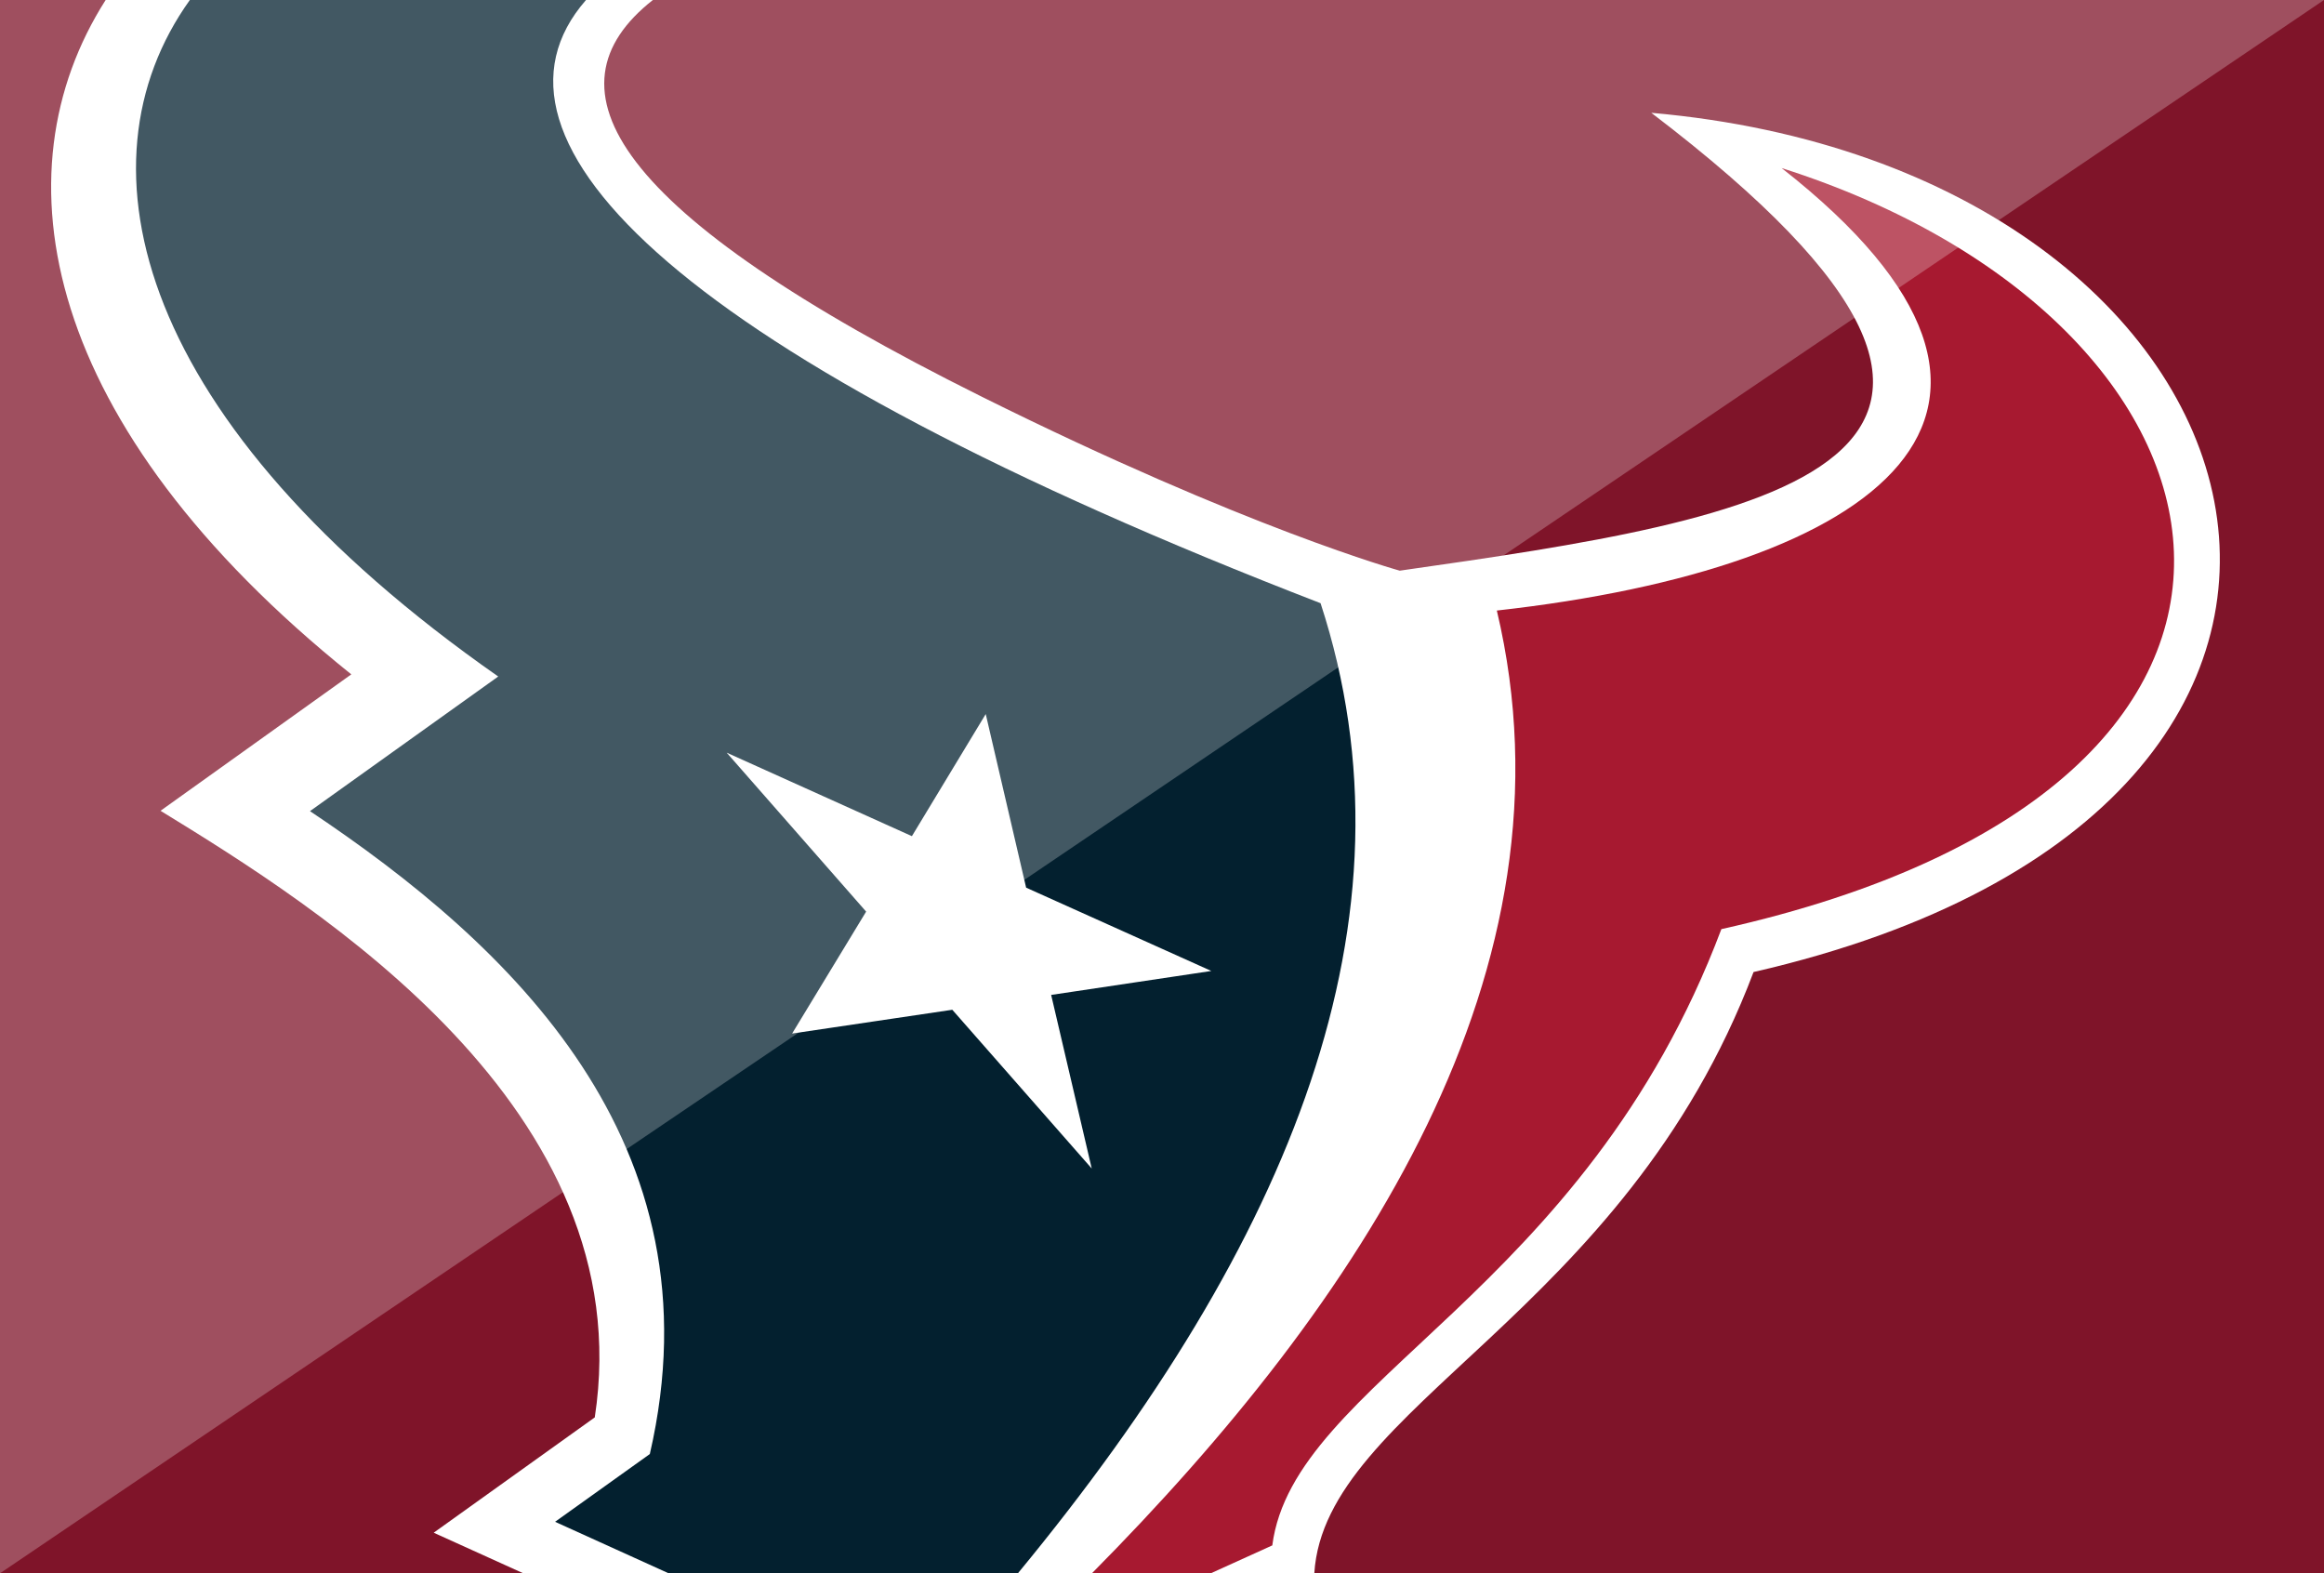
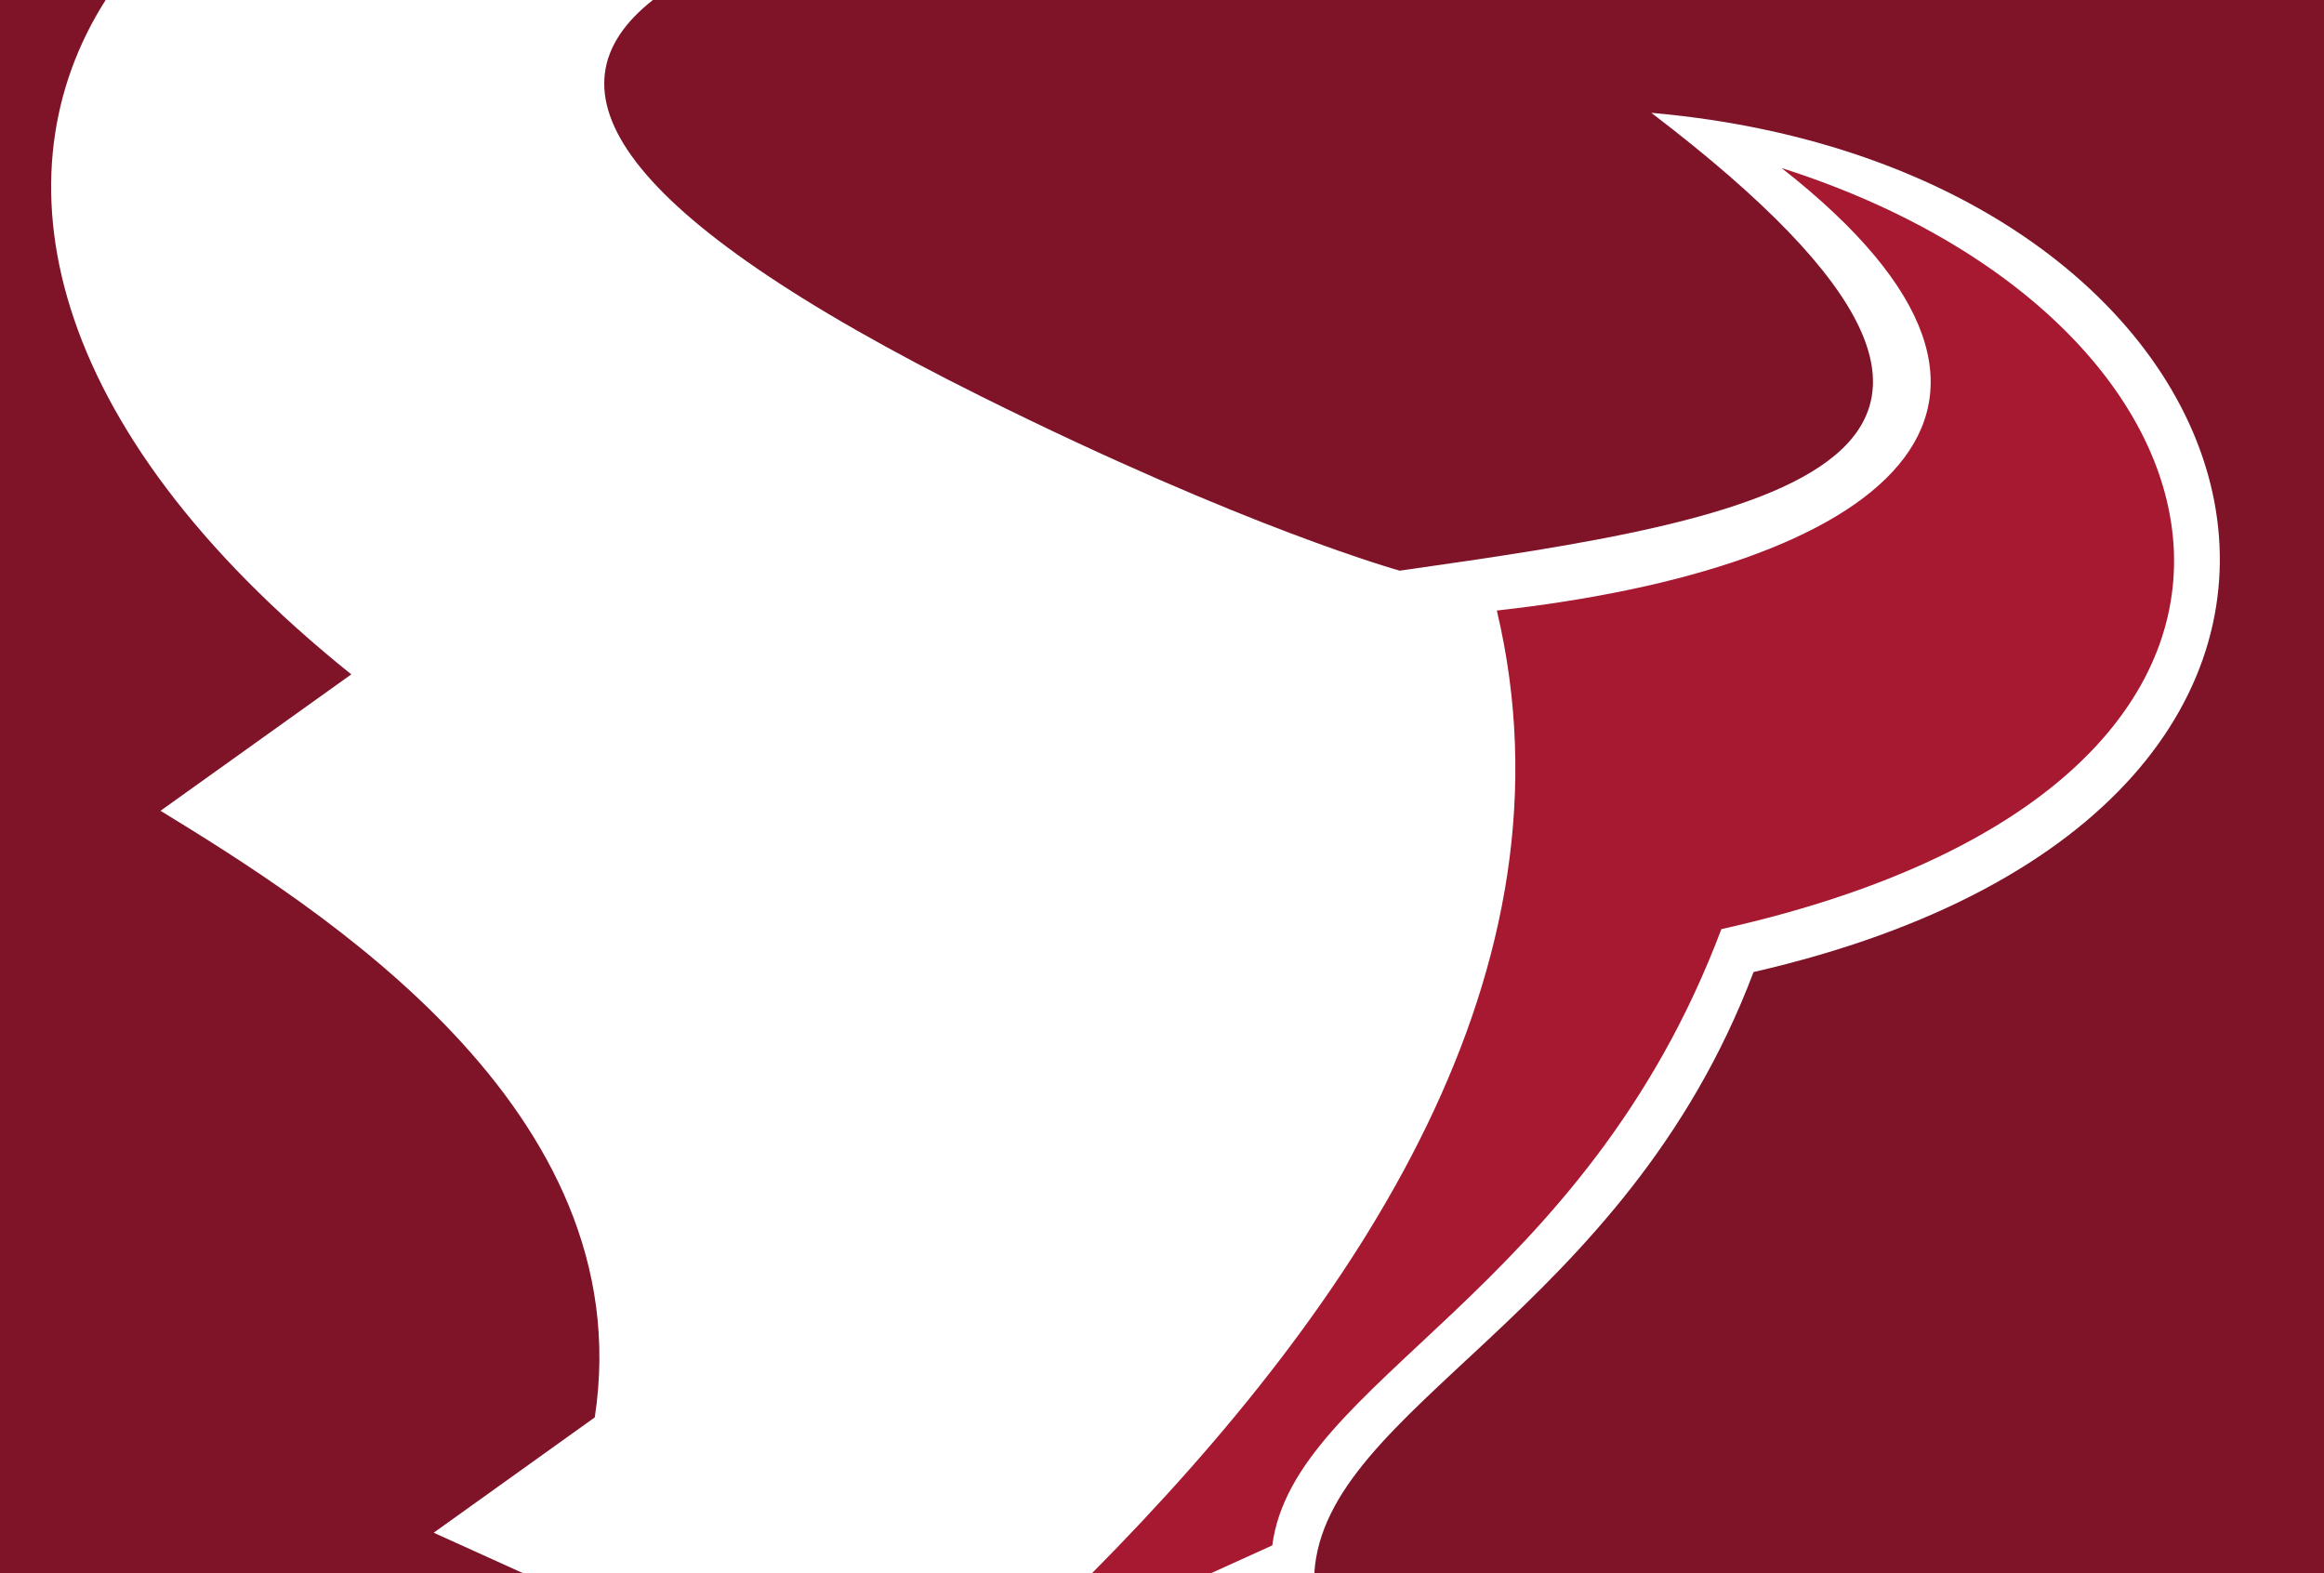
<svg xmlns="http://www.w3.org/2000/svg" version="1.1" x="0px" y="0px" viewBox="0 0 130 88" style="enable-background:new 0 0 130 88;" xml:space="preserve">
  <rect x="0" y="0" width="130" height="88" fill="#808080" stroke="none" />
  <style type="text/css">
	.st0{fill:#7F1429;}
	.st1{fill:#FFFFFF;}
	.st2{fill:#03202F;}
	.st3{fill:#A71930;}
	.st4{opacity:0.5;}
	.st5{opacity:0.5;fill:#FFFFFF;}
</style>
  <g id="Layer_2">
    <path class="st0" d="M130,0v88H33.1c0,0,0,0-0.01,0h-3.78c-0.01-0.01-0.01-0.01-0.02,0h-0.64c-0.01,0-0.02,0-0.02,0H0V0H130z" />
  </g>
  <g id="Layer_1">
    <g>
      <path class="st1" d="M98.09,54.37C90.83,73.57,74.1,78.66,73.52,88H33.1c0,0,0,0-0.01,0h-3.78c-0.01-0.01-0.01-0.01-0.02,0h-0.02    l-5.01-2.27l9.01-6.45c2.64-17.27-15.52-28.55-24.29-33.93l10.67-7.63C2.31,23.8-0.28,9.71,5.91,0h30.61    c-6.26,4.93-2.35,11.87,18.4,22.19c14.82,7.37,23.38,9.73,23.38,9.73c20.27-2.89,40.03-5.84,14.07-25.61    C128.25,9.46,138.56,45.08,98.09,54.37z" />
-       <path class="st2" d="M73.87,33.74C38.15,19.94,25.89,7.88,32.78,0H10.62C4,9.24,7.67,23.72,27.87,37.84l-10.53,7.53    c11.18,7.47,23.03,18.54,19.01,35.96l-5.3,3.79L37.4,88h19.54C72.24,69.45,79.63,51.38,73.87,33.74z M61.07,65.36l-7.8-8.88    l-8.96,1.33l4.14-6.82l-7.8-8.89l10.36,4.67l4.13-6.83l2.26,9.71l10.36,4.66l-8.96,1.34L61.07,65.36z" />
      <path class="st3" d="M96.29,51.97c-7.7,20.45-23.93,25.25-25.12,34.47L67.73,88h-6.65C76.1,72.84,88.5,54.24,83.73,34.15    c21.25-2.37,33.36-11.09,15.93-24.75C126.53,17.95,132.43,43.9,96.29,51.97z" />
    </g>
  </g>
  <g id="Layer_3" class="st4">
-     <polygon class="st5" points="0,88 0,0 130,0  " />
-   </g>
+     </g>
</svg>